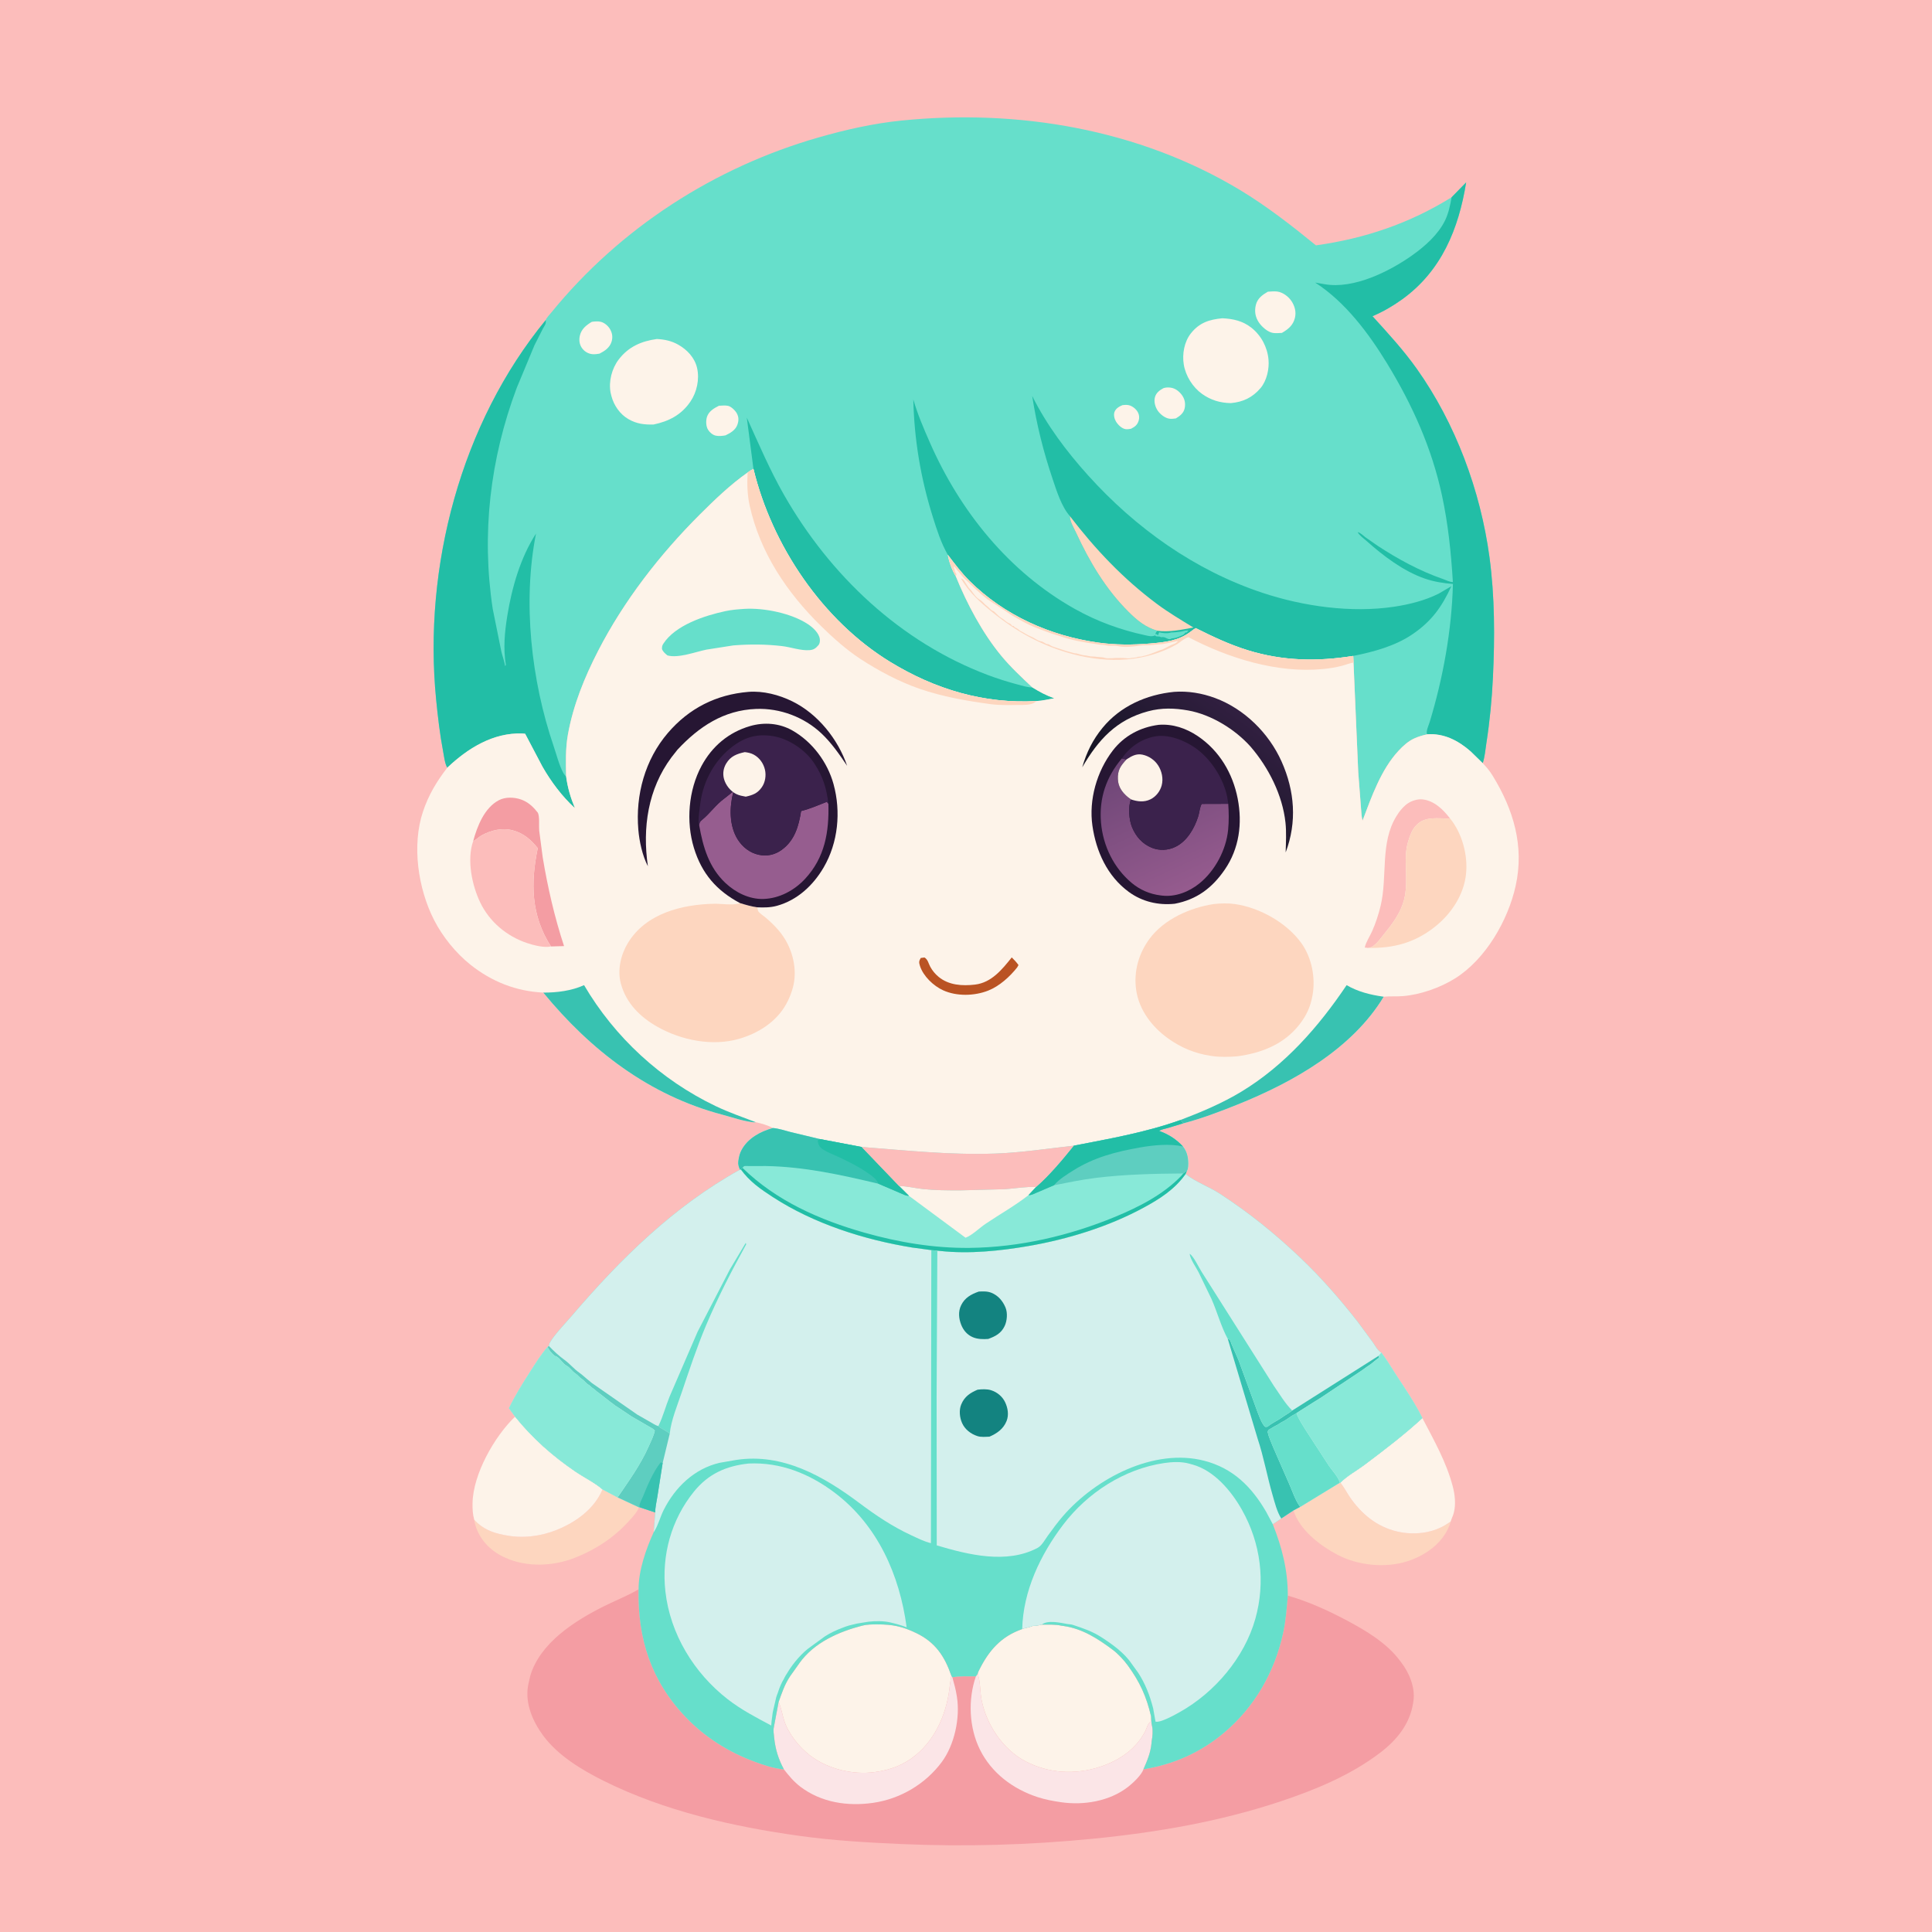
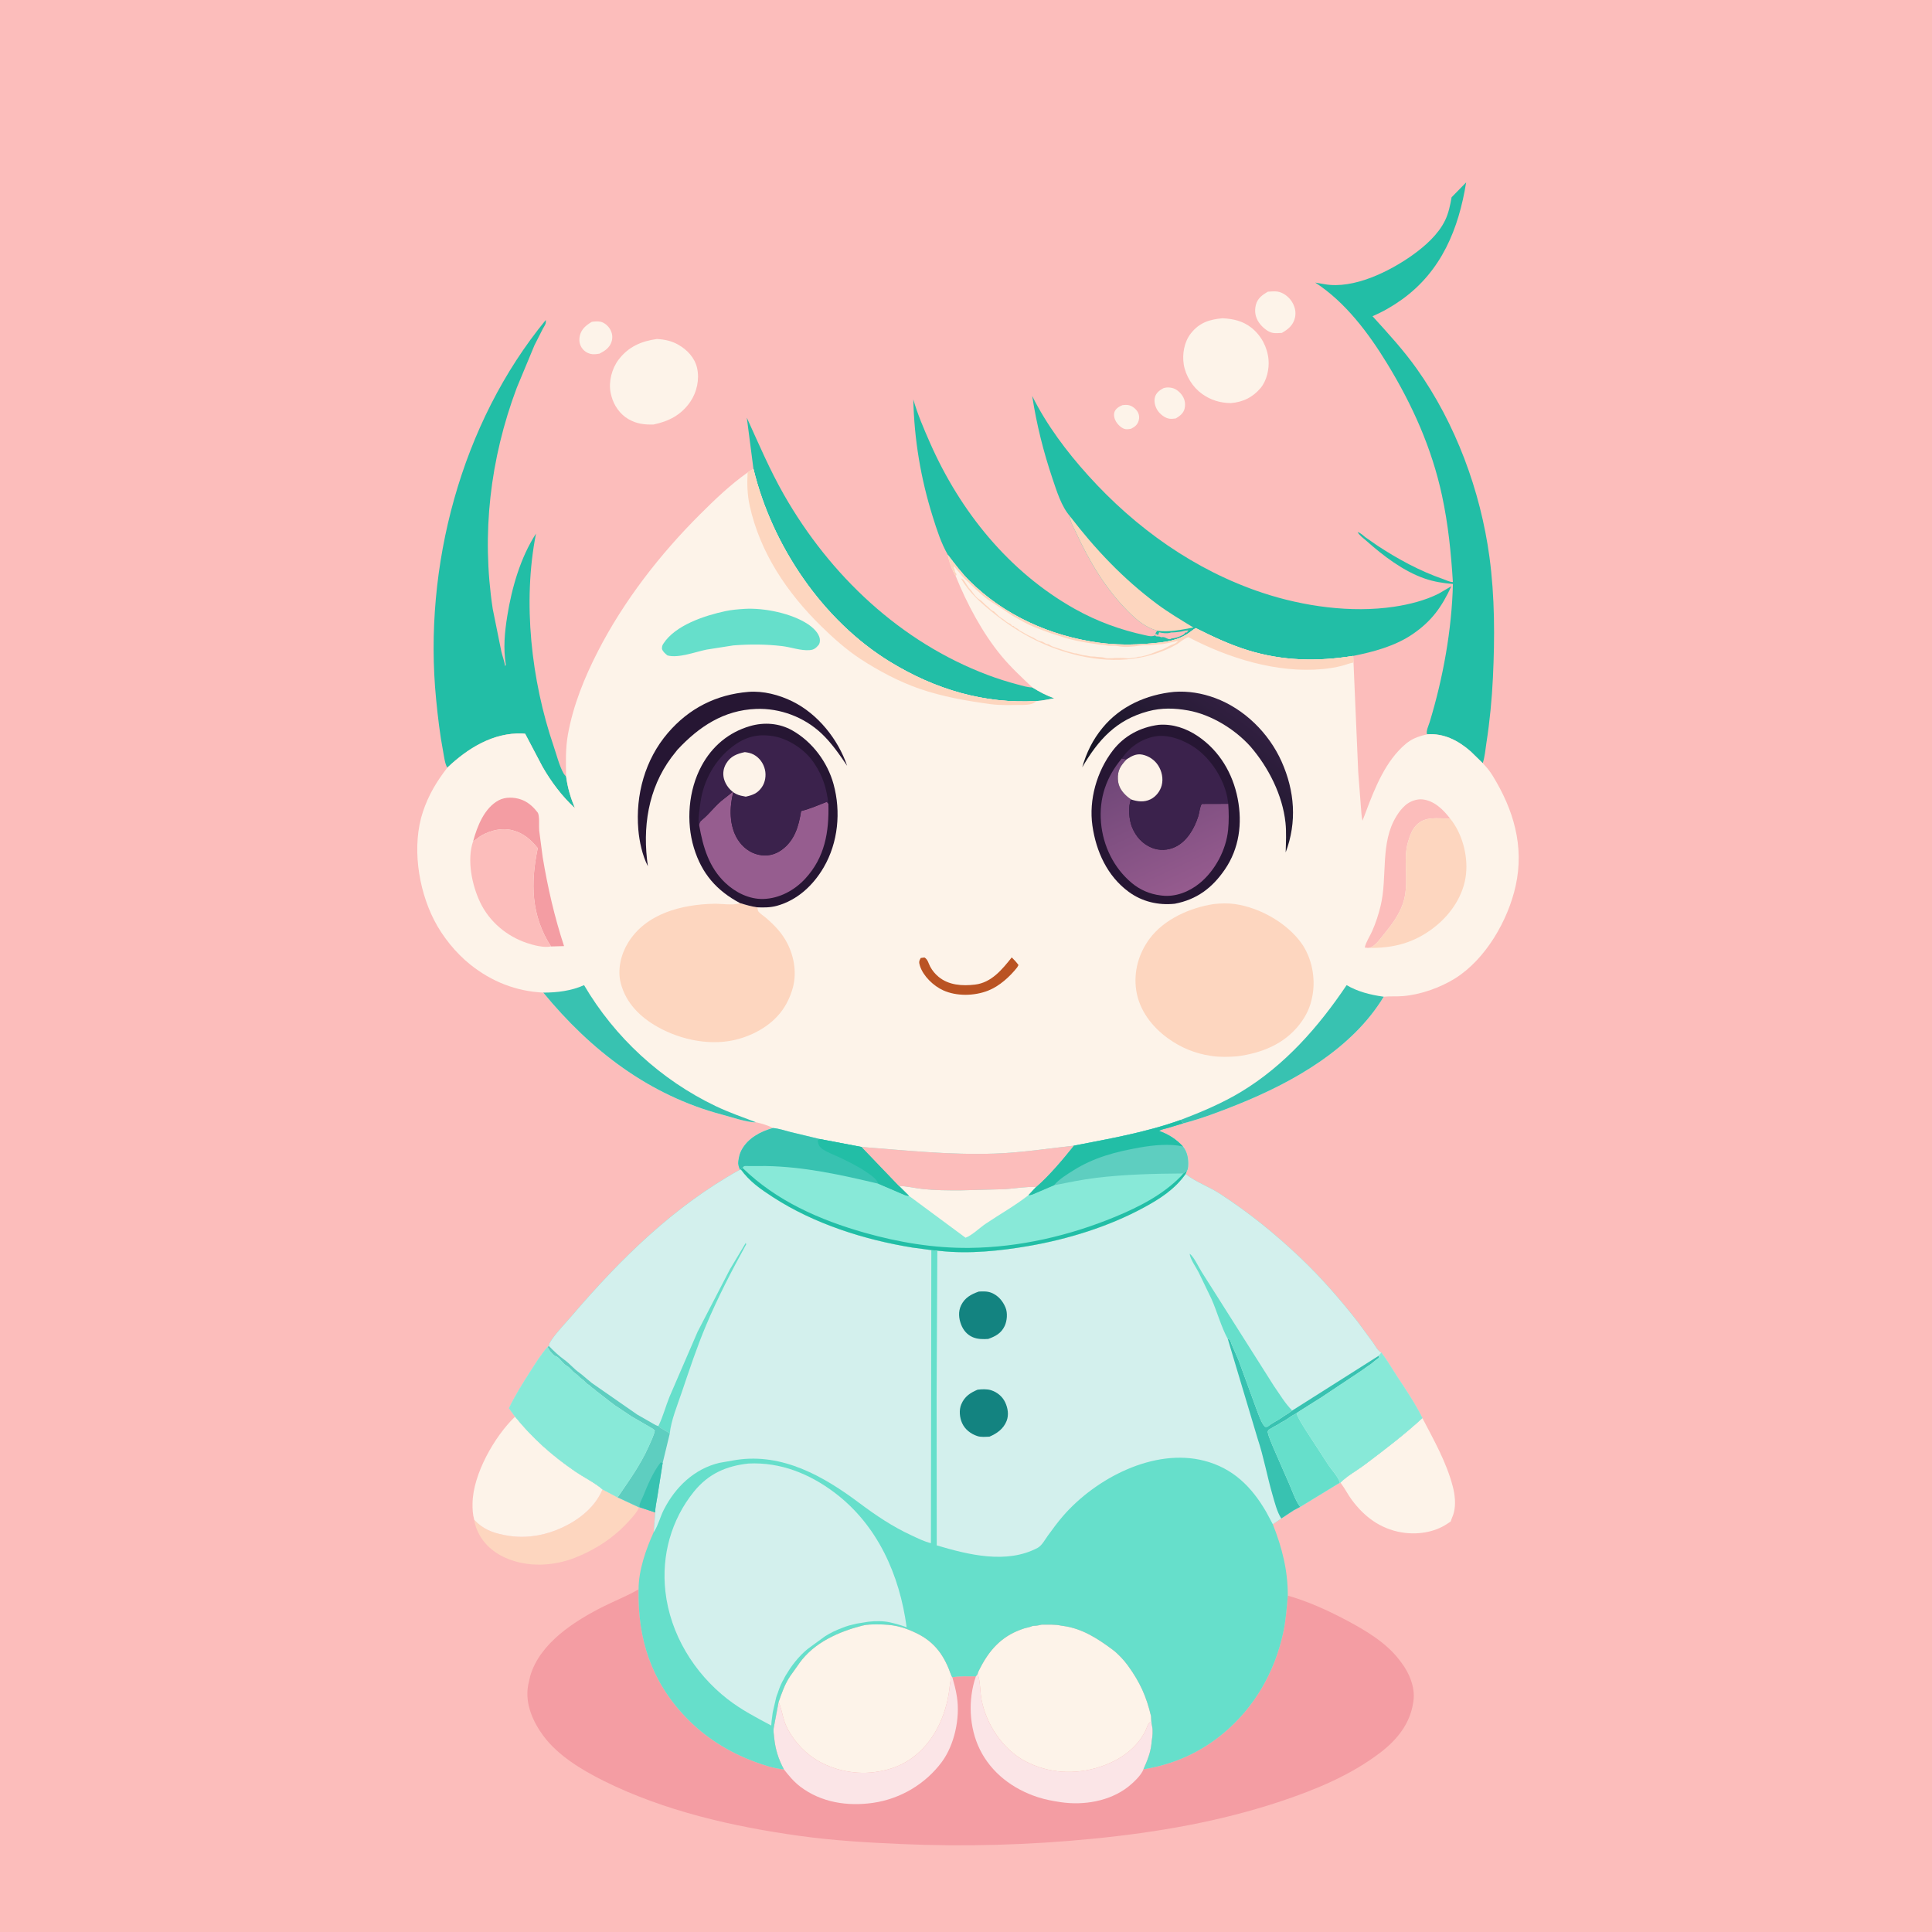
<svg xmlns="http://www.w3.org/2000/svg" version="1.1" style="display: block;" viewBox="0 0 2048 2048" width="1024" height="1024">
  <defs>
    <linearGradient id="Gradient1" gradientUnits="userSpaceOnUse" x1="1245.91" y1="859.46" x2="1320.64" y2="760.967">
      <stop class="stop0" offset="0" stop-opacity="1" stop-color="rgb(23,21,37)" />
      <stop class="stop1" offset="1" stop-opacity="1" stop-color="rgb(49,31,64)" />
    </linearGradient>
    <linearGradient id="Gradient2" gradientUnits="userSpaceOnUse" x1="1202.89" y1="802.669" x2="1266.08" y2="938.378">
      <stop class="stop0" offset="0" stop-opacity="1" stop-color="rgb(110,70,119)" />
      <stop class="stop1" offset="1" stop-opacity="1" stop-color="rgb(149,91,142)" />
    </linearGradient>
  </defs>
  <path transform="translate(0,0)" fill="rgb(252,189,187)" d="M -0 -0 L 2048 0 L 2048 2048 L -0 2048 L -0 -0 z" />
  <path transform="translate(0,0)" fill="rgb(253,214,191)" d="M 638.728 1578.8 L 654.715 1587.28 L 677.403 1597.88 C 675.031 1603.37 671.078 1607.47 667.15 1611.87 C 651.447 1629.45 631.836 1642.4 609.971 1651.1 C 586.832 1660.3 559.13 1661.65 536.05 1651.45 C 521.523 1645.03 510.046 1634.19 504.657 1619.11 C 503.741 1616.54 503.057 1613.82 502.731 1611.12 C 511.564 1620.47 521.091 1624.51 533.762 1627.02 L 535.767 1627.4 C 553.831 1630.97 572.868 1628.69 589.916 1621.86 C 610.51 1613.61 629.943 1599.62 638.728 1578.8 z" />
-   <path transform="translate(0,0)" fill="rgb(253,214,191)" d="M 1420.93 1571.64 L 1422.14 1573.28 C 1425.96 1578.52 1428.87 1584.34 1432.73 1589.6 C 1445.89 1607.56 1462.97 1620.44 1485.27 1624.31 C 1501.86 1627.19 1520.14 1624.65 1534.22 1615.23 L 1537.78 1612.88 C 1537.08 1615.82 1535.87 1618.73 1534.52 1621.43 C 1526.11 1638.23 1509.17 1649.48 1491.68 1655.06 C 1468.33 1662.5 1439.35 1659.49 1417.73 1648.08 C 1399.22 1638.31 1377.58 1621.8 1371.17 1601.13 L 1378.25 1597.36 L 1420.23 1571.71 L 1420.93 1571.64 z" />
  <path transform="translate(0,0)" fill="rgb(253,243,233)" d="M 1507.77 1503.2 C 1520.05 1526.74 1533.37 1550.09 1540.07 1576 C 1542.3 1584.6 1543.35 1594.59 1541.17 1603.32 C 1540.34 1606.63 1538.76 1609.63 1537.78 1612.88 L 1534.22 1615.23 C 1520.14 1624.65 1501.86 1627.19 1485.27 1624.31 C 1462.97 1620.44 1445.89 1607.56 1432.73 1589.6 C 1428.87 1584.34 1425.96 1578.52 1422.14 1573.28 L 1420.93 1571.64 C 1427.58 1564.68 1438.15 1558.98 1446 1553.09 C 1467.27 1537.12 1488.19 1521.22 1507.77 1503.2 z" />
  <path transform="translate(0,0)" fill="rgb(253,243,233)" d="M 546.008 1501.67 C 564.321 1524.47 585.836 1543.51 610 1559.94 C 619.106 1566.13 630.534 1571.7 638.728 1578.8 C 629.943 1599.62 610.51 1613.61 589.916 1621.86 C 572.868 1628.69 553.831 1630.97 535.767 1627.4 L 533.762 1627.02 C 521.091 1624.51 511.564 1620.47 502.731 1611.12 C 501.044 1605.21 500.825 1599.72 500.911 1593.59 C 501.348 1562.68 524.237 1522.58 546.008 1501.67 z" />
  <path transform="translate(0,0)" fill="rgb(244,157,163)" d="M 1365.12 1691.43 C 1386.78 1697.63 1407.55 1707.06 1427.42 1717.6 C 1447.48 1728.24 1469.31 1741.17 1483.28 1759.48 L 1484.25 1760.76 L 1485.31 1762.13 C 1493.96 1773.43 1500.38 1788.87 1498.28 1803.29 L 1498.01 1805 C 1494.6 1827.44 1480.81 1844.37 1463.17 1857.85 C 1432.11 1881.58 1394.99 1896.98 1358.18 1909.29 C 1293.28 1931 1226.19 1942.47 1158.21 1949.17 C 1090.59 1955.83 1023 1957.74 955.116 1954.75 C 919.412 1953.17 883.698 1951.1 848.277 1946.21 C 777.433 1936.41 704.256 1919.84 639.957 1887.79 C 616.795 1876.25 591.396 1860.99 575.798 1839.81 C 564.921 1825.04 556.578 1806.18 559.688 1787.46 L 559.947 1786 L 561.954 1776.97 C 572.125 1741.61 609.409 1718.02 640.609 1702.5 C 652.271 1696.7 664.768 1691.78 676.02 1685.29 L 676.93 1684.75 C 675.779 1737.13 690.28 1782.09 727.108 1820.48 C 747.462 1841.7 772.43 1857.37 799.943 1867.51 C 810.021 1871.23 820.263 1874.64 831.013 1875.66 C 825.06 1864.53 821.922 1854.47 820.617 1841.84 C 820.259 1838.37 819.563 1834.36 820.308 1830.93 L 825.345 1804.2 C 828.815 1794.42 831.82 1785.38 837.688 1776.64 L 846.342 1764.5 L 847.382 1762.97 C 863.044 1741.09 888.99 1729.72 914 1723.23 C 919.18 1721.89 924.586 1721.94 929.943 1721.92 C 946.184 1721.85 956.756 1724.09 971.333 1731.15 C 991.455 1740.89 1001.27 1755.51 1008.43 1776.16 L 1009.54 1777.98 C 1017.63 1776.56 1026.29 1777.06 1034.49 1777 L 1036.38 1774.28 C 1036.59 1772.98 1037.08 1772.05 1037.65 1770.88 C 1047.92 1749.94 1061.05 1734.68 1083.58 1726.91 C 1086.49 1725.69 1089.59 1725.39 1092.5 1724.39 C 1094.18 1723.82 1094.19 1723.48 1096.18 1723.43 C 1099.09 1723.37 1101.56 1722.83 1104.38 1722.15 C 1111.18 1722.23 1118.41 1721.78 1125 1723.26 L 1127.95 1723.68 C 1147.66 1726.58 1163.94 1737.17 1179.52 1748.81 C 1185.19 1753.05 1191.46 1759.79 1195.59 1765.5 C 1208.42 1783.24 1215.21 1798.14 1220.19 1819.36 C 1220.43 1822.76 1220.41 1826.44 1221.23 1829.75 C 1222.36 1834.35 1221.71 1840.87 1220.87 1845.5 L 1220.65 1847.91 C 1219.68 1857.99 1216.15 1866.41 1212.07 1875.55 C 1244.06 1870.44 1272.64 1857.75 1297.55 1836.78 C 1330.13 1809.35 1351.22 1772.33 1360.24 1730.8 C 1363.06 1717.84 1364.01 1704.61 1365.12 1691.43 z" />
  <path transform="translate(0,0)" fill="rgb(251,229,231)" d="M 1036.38 1774.28 L 1036.7 1775.22 C 1039.31 1783.33 1038.81 1793.01 1040.43 1801.53 C 1045.41 1827.81 1063 1854.51 1087.06 1867.07 C 1111.69 1879.93 1139.61 1881.53 1165.96 1872.94 C 1186.14 1866.37 1204.38 1854.25 1214.15 1834.83 C 1215.89 1831.37 1216.46 1827.22 1219.82 1825 L 1220.19 1819.36 C 1220.43 1822.76 1220.41 1826.44 1221.23 1829.75 C 1222.36 1834.35 1221.71 1840.87 1220.87 1845.5 L 1220.65 1847.91 C 1219.68 1857.99 1216.15 1866.41 1212.07 1875.55 C 1210.03 1881.73 1200.74 1890.34 1195.66 1894.28 C 1176.07 1909.44 1148.8 1913.94 1124.66 1910.41 C 1116.1 1909.15 1108.27 1907.72 1100 1905.04 C 1073.89 1896.55 1051.03 1879.5 1038.71 1854.53 C 1027.14 1831.07 1026.01 1801.48 1034.49 1777 L 1036.38 1774.28 z" />
  <path transform="translate(0,0)" fill="rgb(251,229,231)" d="M 1008.43 1776.16 L 1009.54 1777.98 C 1011.32 1784.47 1013.16 1790.84 1014.17 1797.5 L 1014.41 1798.95 C 1017.87 1821.12 1011.79 1849.66 998.321 1867.81 C 980.923 1891.26 954.221 1907 925.312 1911.12 C 898.42 1914.96 870.528 1910.74 848.5 1894.04 C 841.565 1888.78 836.335 1882.46 831.013 1875.66 C 825.06 1864.53 821.922 1854.47 820.617 1841.84 C 820.259 1838.37 819.563 1834.36 820.308 1830.93 L 825.345 1804.2 C 828.195 1810.28 829.133 1817.13 831.136 1823.5 C 835.586 1837.66 847.144 1852.1 858.929 1861.05 C 877.759 1875.35 903.911 1881.6 927.236 1878.49 C 943.621 1876.31 957.732 1871.12 970.619 1860.57 C 992.717 1842.47 1004.16 1814.37 1006.87 1786.35 L 1008.43 1776.16 z" />
  <path transform="translate(0,0)" fill="rgb(253,243,233)" d="M 1104.38 1722.15 C 1111.18 1722.23 1118.41 1721.78 1125 1723.26 L 1127.95 1723.68 C 1147.66 1726.58 1163.94 1737.17 1179.52 1748.81 C 1185.19 1753.05 1191.46 1759.79 1195.59 1765.5 C 1208.42 1783.24 1215.21 1798.14 1220.19 1819.36 L 1219.82 1825 C 1216.46 1827.22 1215.89 1831.37 1214.15 1834.83 C 1204.38 1854.25 1186.14 1866.37 1165.96 1872.94 C 1139.61 1881.53 1111.69 1879.93 1087.06 1867.07 C 1063 1854.51 1045.41 1827.81 1040.43 1801.53 C 1038.81 1793.01 1039.31 1783.33 1036.7 1775.22 L 1036.38 1774.28 C 1036.59 1772.98 1037.08 1772.05 1037.65 1770.88 C 1047.92 1749.94 1061.05 1734.68 1083.58 1726.91 C 1086.49 1725.69 1089.59 1725.39 1092.5 1724.39 C 1094.18 1723.82 1094.19 1723.48 1096.18 1723.43 C 1099.09 1723.37 1101.56 1722.83 1104.38 1722.15 z" />
  <path transform="translate(0,0)" fill="rgb(253,243,233)" d="M 825.345 1804.2 C 828.815 1794.42 831.82 1785.38 837.688 1776.64 L 846.342 1764.5 L 847.382 1762.97 C 863.044 1741.09 888.99 1729.72 914 1723.23 C 919.18 1721.89 924.586 1721.94 929.943 1721.92 C 946.184 1721.85 956.756 1724.09 971.333 1731.15 C 991.455 1740.89 1001.27 1755.51 1008.43 1776.16 L 1006.87 1786.35 C 1004.16 1814.37 992.717 1842.47 970.619 1860.57 C 957.732 1871.12 943.621 1876.31 927.236 1878.49 C 903.911 1881.6 877.759 1875.35 858.929 1861.05 C 847.144 1852.1 835.586 1837.66 831.136 1823.5 C 829.133 1817.13 828.195 1810.28 825.345 1804.2 z" />
  <path transform="translate(0,0)" fill="rgb(102,223,203)" d="M 784.34 1239.93 L 785.365 1239.66 C 794.595 1252.42 805.999 1260.32 819.016 1268.79 C 862.749 1297.23 916.214 1314.25 967.489 1322.51 L 987.238 1325.15 L 993.629 1325.75 L 996.977 1326.09 C 1027.58 1329.4 1060.27 1326 1090.48 1320.78 C 1132.01 1313.6 1174.97 1300.35 1212.09 1280.26 C 1229.45 1270.86 1245.26 1260.81 1256.81 1244.43 L 1257.62 1245.1 C 1267.69 1253.1 1281.57 1257.93 1292.6 1265.08 C 1323.56 1285.14 1351.55 1307.74 1378.28 1333.15 C 1400.38 1354.15 1420.68 1377.41 1439.42 1401.43 L 1455.15 1422.8 C 1457.8 1426.53 1460.18 1431.49 1464.18 1433.83 C 1470.13 1441.39 1474.97 1449.96 1480.25 1458 C 1489.78 1472.5 1500.09 1487.65 1507.77 1503.2 C 1488.19 1521.22 1467.27 1537.12 1446 1553.09 C 1438.15 1558.98 1427.58 1564.68 1420.93 1571.64 L 1420.23 1571.71 L 1378.25 1597.36 L 1371.17 1601.13 L 1358.19 1609.69 L 1349.21 1615.74 C 1359 1640.31 1365.22 1664.81 1365.12 1691.43 C 1364.01 1704.61 1363.06 1717.84 1360.24 1730.8 C 1351.22 1772.33 1330.13 1809.35 1297.55 1836.78 C 1272.64 1857.75 1244.06 1870.44 1212.07 1875.55 C 1216.15 1866.41 1219.68 1857.99 1220.65 1847.91 L 1220.87 1845.5 C 1221.71 1840.87 1222.36 1834.35 1221.23 1829.75 C 1220.41 1826.44 1220.43 1822.76 1220.19 1819.36 C 1215.21 1798.14 1208.42 1783.24 1195.59 1765.5 C 1191.46 1759.79 1185.19 1753.05 1179.52 1748.81 C 1163.94 1737.17 1147.66 1726.58 1127.95 1723.68 L 1125 1723.26 C 1118.41 1721.78 1111.18 1722.23 1104.38 1722.15 C 1101.56 1722.83 1099.09 1723.37 1096.18 1723.43 C 1094.19 1723.48 1094.18 1723.82 1092.5 1724.39 C 1089.59 1725.39 1086.49 1725.69 1083.58 1726.91 C 1061.05 1734.68 1047.92 1749.94 1037.65 1770.88 C 1037.08 1772.05 1036.59 1772.98 1036.38 1774.28 L 1034.49 1777 C 1026.29 1777.06 1017.63 1776.56 1009.54 1777.98 L 1008.43 1776.16 C 1001.27 1755.51 991.455 1740.89 971.333 1731.15 C 956.756 1724.09 946.184 1721.85 929.943 1721.92 C 924.586 1721.94 919.18 1721.89 914 1723.23 C 888.99 1729.72 863.044 1741.09 847.382 1762.97 L 846.342 1764.5 L 837.688 1776.64 C 831.82 1785.38 828.815 1794.42 825.345 1804.2 L 820.308 1830.93 C 819.563 1834.36 820.259 1838.37 820.617 1841.84 C 821.922 1854.47 825.06 1864.53 831.013 1875.66 C 820.263 1874.64 810.021 1871.23 799.943 1867.51 C 772.43 1857.37 747.462 1841.7 727.108 1820.48 C 690.28 1782.09 675.779 1737.13 676.93 1684.75 C 676.836 1664.9 684.749 1642.14 692.899 1624.29 L 694.599 1603.28 L 678.096 1597.78 L 677.403 1597.88 L 654.715 1587.28 L 638.728 1578.8 C 630.534 1571.7 619.106 1566.13 610 1559.94 C 585.836 1543.51 564.321 1524.47 546.008 1501.67 L 539.519 1492.78 C 545.892 1479.57 553.945 1466.66 561.846 1454.33 C 567.577 1445.39 573.498 1435.81 580.507 1427.84 L 581.893 1426.86 L 581.968 1425.61 C 583.11 1419.71 600.494 1401.42 605.238 1395.87 C 657.204 1335.05 713.842 1279.01 784.34 1239.93 z" />
-   <path transform="translate(0,0)" fill="rgb(211,240,237)" d="M 1083.58 1726.91 C 1084.53 1686.46 1102.89 1648.04 1126.99 1616.26 C 1152.68 1582.39 1191.7 1557.13 1234 1550.9 C 1242.68 1549.63 1252.11 1549.17 1260.65 1551.52 L 1262.5 1552.05 L 1264.16 1552.49 C 1287.14 1558.86 1305.14 1580.38 1316.44 1600.37 C 1336.48 1635.81 1341.74 1676.91 1330.67 1716.16 C 1319.1 1757.19 1287.58 1794.15 1250.73 1814.79 C 1245.78 1817.57 1230.06 1826.45 1224.9 1825 L 1222.4 1810.97 C 1218.93 1797.43 1214.08 1784.72 1206.38 1773 L 1199.5 1763.51 C 1191.9 1752.11 1178.87 1742.84 1167.5 1735.51 C 1157.82 1729.27 1148.34 1726.09 1137.5 1722.51 C 1135.3 1721.78 1133.74 1721.9 1131.5 1721.51 C 1124.15 1720.22 1110.39 1717.01 1104.38 1722.15 C 1101.56 1722.83 1099.09 1723.37 1096.18 1723.43 C 1094.19 1723.48 1094.18 1723.82 1092.5 1724.39 C 1089.59 1725.39 1086.49 1725.69 1083.58 1726.91 z" />
  <path transform="translate(0,0)" fill="rgb(211,240,237)" d="M 793.508 1551.4 C 827.257 1549.79 858.114 1562.18 884.819 1582.36 C 930.403 1616.79 953.671 1669.67 961.071 1724.94 C 955.138 1722.8 949.639 1721.19 943.5 1719.79 C 936.646 1718.22 927.93 1718.22 920.945 1719.06 L 920.005 1719.18 L 908.005 1721.12 L 900.005 1723.11 C 897.48 1723.75 895.425 1724.66 893 1725.55 C 886.912 1727.77 879.903 1731.03 874.438 1734.61 L 859.51 1745.5 C 850.56 1751.55 840.9 1762.92 835.235 1772.28 L 834.51 1773.5 C 833.478 1775.1 832.489 1776.47 831.656 1778.2 L 831.052 1779.53 C 828.503 1783.63 826.526 1788.43 824.996 1793 L 824.505 1794.51 C 823.909 1796.14 823.214 1797.62 822.79 1799.32 L 819.51 1813.5 C 818.857 1815.88 818.905 1817.63 818.51 1820 C 817.987 1823.15 817.688 1825.92 817.574 1829.14 C 801.524 1820.61 785.653 1812.36 771.252 1801.15 C 735.693 1773.48 710.391 1732.13 705.347 1687 C 701.088 1648.9 711.44 1611.07 735.634 1581.14 C 750.833 1562.34 769.809 1553.92 793.508 1551.4 z" />
  <path transform="translate(0,0)" fill="rgb(211,240,237)" d="M 784.34 1239.93 L 785.365 1239.66 C 794.595 1252.42 805.999 1260.32 819.016 1268.79 C 862.749 1297.23 916.214 1314.25 967.489 1322.51 L 987.238 1325.15 L 986.807 1635.83 C 979.765 1634.15 972.55 1630.49 965.985 1627.45 C 945.908 1618.14 928.546 1606.45 910.877 1593.21 C 873.148 1564.93 829.703 1540.17 780.654 1547.54 L 762.806 1550.64 C 736.084 1556.85 715.743 1576.44 703.591 1600.56 C 699.835 1608.02 697.923 1616.33 693.465 1623.41 L 692.899 1624.29 L 694.599 1603.28 L 678.096 1597.78 L 677.403 1597.88 L 654.715 1587.28 L 638.728 1578.8 C 630.534 1571.7 619.106 1566.13 610 1559.94 C 585.836 1543.51 564.321 1524.47 546.008 1501.67 L 539.519 1492.78 C 545.892 1479.57 553.945 1466.66 561.846 1454.33 C 567.577 1445.39 573.498 1435.81 580.507 1427.84 L 581.893 1426.86 L 581.968 1425.61 C 583.11 1419.71 600.494 1401.42 605.238 1395.87 C 657.204 1335.05 713.842 1279.01 784.34 1239.93 z" />
  <path transform="translate(0,0)" fill="rgb(102,223,203)" d="M 697.837 1511.76 L 698.363 1510.7 C 702.993 1501.15 705.704 1490.51 709.709 1480.64 L 739.482 1411.73 L 773.661 1345.71 L 790.5 1317.52 L 791.028 1319 C 775.505 1347.2 760.831 1375.53 748.322 1405.24 C 738.603 1428.32 730.747 1452.13 722.717 1475.84 C 718.172 1489.26 711.329 1505.74 709.938 1519.81 C 706.093 1516.37 701.569 1515.02 697.837 1511.76 z" />
  <path transform="translate(0,0)" fill="rgb(94,206,192)" d="M 580.507 1427.84 L 581.893 1426.86 C 586.722 1431.9 592.857 1437.59 598.5 1441.63 C 603.942 1445.53 608.35 1451.1 613.995 1455.04 C 617.744 1457.65 621.27 1461.22 624.995 1464.03 L 627.186 1465.9 L 675.5 1499.51 L 693.164 1509.63 C 694.712 1510.65 696.092 1511.17 697.837 1511.76 C 701.569 1515.02 706.093 1516.37 709.938 1519.81 L 702.477 1550.71 L 696.814 1586.61 C 696.039 1591.83 694.443 1598.05 694.599 1603.28 L 678.096 1597.78 L 677.403 1597.88 L 654.715 1587.28 C 666.628 1569.69 678.87 1552.98 687.531 1533.44 C 689.935 1528.01 692.882 1522.3 694.144 1516.5 C 692.968 1515.29 692.092 1514.48 690.556 1513.71 L 669.5 1501.52 L 654.51 1491.5 C 653.031 1490.57 651.808 1489.82 650.439 1488.69 L 649 1487.49 L 647.51 1486.5 L 634.005 1475.99 C 631.956 1474.84 630.807 1473 629.005 1471.99 C 626.958 1470.85 625.799 1468.98 624.005 1467.99 C 620.981 1466.34 619.705 1463.67 617.005 1461.99 C 614.264 1460.29 612.556 1457.58 610.005 1455.99 C 606.669 1453.92 604.12 1449.65 601.005 1447.99 C 596.493 1445.6 594.14 1440.33 590.005 1437.99 L 588.5 1437.49 C 585.568 1435.68 581.631 1431.08 580.507 1427.84 z" />
  <path transform="translate(0,0)" fill="rgb(56,194,177)" d="M 678.096 1597.78 L 677.899 1596.7 C 677.76 1593.49 680.179 1589.85 681.393 1586.86 C 686.375 1574.59 692.09 1560.68 700.294 1550.25 L 702.477 1550.71 L 696.814 1586.61 C 696.039 1591.83 694.443 1598.05 694.599 1603.28 L 678.096 1597.78 z" />
  <path transform="translate(0,0)" fill="rgb(136,233,216)" d="M 546.008 1501.67 L 539.519 1492.78 C 545.892 1479.57 553.945 1466.66 561.846 1454.33 C 567.577 1445.39 573.498 1435.81 580.507 1427.84 C 581.631 1431.08 585.568 1435.68 588.5 1437.49 L 590.005 1437.99 C 594.14 1440.33 596.493 1445.6 601.005 1447.99 C 604.12 1449.65 606.669 1453.92 610.005 1455.99 C 612.556 1457.58 614.264 1460.29 617.005 1461.99 C 619.705 1463.67 620.981 1466.34 624.005 1467.99 C 625.799 1468.98 626.958 1470.85 629.005 1471.99 C 630.807 1473 631.956 1474.84 634.005 1475.99 L 647.51 1486.5 L 649 1487.49 L 650.439 1488.69 C 651.808 1489.82 653.031 1490.57 654.51 1491.5 L 669.5 1501.52 L 690.556 1513.71 C 692.092 1514.48 692.968 1515.29 694.144 1516.5 C 692.882 1522.3 689.935 1528.01 687.531 1533.44 C 678.87 1552.98 666.628 1569.69 654.715 1587.28 L 638.728 1578.8 C 630.534 1571.7 619.106 1566.13 610 1559.94 C 585.836 1543.51 564.321 1524.47 546.008 1501.67 z" />
  <path transform="translate(0,0)" fill="rgb(211,240,237)" d="M 1256.81 1244.43 L 1257.62 1245.1 C 1267.69 1253.1 1281.57 1257.93 1292.6 1265.08 C 1323.56 1285.14 1351.55 1307.74 1378.28 1333.15 C 1400.38 1354.15 1420.68 1377.41 1439.42 1401.43 L 1455.15 1422.8 C 1457.8 1426.53 1460.18 1431.49 1464.18 1433.83 C 1470.13 1441.39 1474.97 1449.96 1480.25 1458 C 1489.78 1472.5 1500.09 1487.65 1507.77 1503.2 C 1488.19 1521.22 1467.27 1537.12 1446 1553.09 C 1438.15 1558.98 1427.58 1564.68 1420.93 1571.64 L 1420.23 1571.71 L 1378.25 1597.36 L 1371.17 1601.13 L 1358.19 1609.69 L 1349.21 1615.74 L 1342.19 1602.61 C 1326.78 1576.08 1307.14 1556.43 1276.68 1548.5 C 1223.24 1534.59 1161.34 1567.2 1126.81 1607.09 C 1121.08 1613.71 1115.88 1620.81 1110.75 1627.89 C 1107.91 1631.82 1104.35 1638.44 1100 1640.76 C 1067.03 1658.31 1026.4 1648.07 992.995 1638.17 L 992.853 1479.98 L 993.629 1325.75 L 996.977 1326.09 C 1027.58 1329.4 1060.27 1326 1090.48 1320.78 C 1132.01 1313.6 1174.97 1300.35 1212.09 1280.26 C 1229.45 1270.86 1245.26 1260.81 1256.81 1244.43 z" />
  <path transform="translate(0,0)" fill="rgb(19,131,128)" d="M 1036.22 1473.15 C 1040.63 1472.57 1046.26 1472.33 1050.52 1473.67 C 1057 1475.71 1062.58 1480.29 1065.5 1486.47 C 1068.37 1492.54 1069.58 1499.87 1067.05 1506.26 C 1063.69 1514.71 1056.9 1519.48 1048.89 1522.92 C 1044.84 1523.07 1040.07 1523.6 1036.18 1522.35 C 1029.2 1520.1 1022.95 1515.38 1019.89 1508.59 C 1017.23 1502.69 1016.43 1494.77 1018.96 1488.72 C 1022.43 1480.42 1028.34 1476.52 1036.22 1473.15 z" />
  <path transform="translate(0,0)" fill="rgb(19,131,128)" d="M 1037.58 1369.1 C 1042.17 1368.91 1046.6 1368.66 1050.97 1370.42 C 1058.1 1373.3 1062.93 1379.03 1065.86 1386 C 1068.27 1391.73 1067.59 1400.13 1064.96 1405.67 C 1061.27 1413.43 1055.17 1416.58 1047.52 1419.34 C 1042.08 1419.69 1036.41 1419.68 1031.31 1417.54 C 1025.36 1415.05 1021.2 1410.19 1018.89 1404.25 C 1016.3 1397.6 1015.6 1390.34 1018.78 1383.73 C 1022.66 1375.66 1029.46 1371.93 1037.58 1369.1 z" />
  <path transform="translate(0,0)" fill="rgb(56,194,177)" d="M 1301.5 1419.32 C 1302.22 1419.64 1303.08 1419.75 1303.66 1420.28 C 1304.23 1420.81 1305.34 1424.45 1305.69 1425.26 L 1312.99 1442 L 1332.38 1495.02 C 1334.43 1500.16 1337.09 1508.74 1341.09 1512.54 C 1342.92 1512.51 1343.08 1512.82 1344.57 1511.63 C 1349.05 1508.05 1354.39 1505.87 1359 1502.51 C 1362.63 1499.87 1366.28 1498.12 1369.82 1495.22 L 1461.75 1437 L 1461.44 1439.52 L 1460 1440.49 L 1453.5 1445.76 C 1452.16 1446.86 1450.89 1447.54 1449.49 1448.5 L 1444 1452.45 L 1400.44 1481.48 L 1394 1485.49 L 1379.04 1494.92 L 1374.33 1497.99 L 1373.35 1498.64 L 1370.48 1500.23 C 1369.09 1500.94 1368.24 1501.6 1367 1502.49 L 1364 1504.49 L 1362.5 1505.5 L 1357.99 1507.99 L 1354 1510.49 L 1352.53 1511.21 C 1350.33 1512.31 1348.16 1513.77 1345.99 1514.99 C 1344 1516.13 1344.39 1516.09 1343.78 1518 C 1345.01 1523.68 1347.43 1528.56 1349.53 1533.94 L 1366.68 1573.22 C 1370.2 1581.09 1373.08 1590.51 1378.25 1597.36 L 1371.17 1601.13 L 1358.19 1609.69 C 1353.6 1602.33 1351.39 1593.12 1348.98 1584.83 C 1343.26 1565.17 1339.59 1544.33 1333.13 1525 L 1301.5 1419.32 z" />
  <path transform="translate(0,0)" fill="rgb(102,223,203)" d="M 1301.5 1419.32 C 1294.44 1406.39 1290.22 1390.42 1284.15 1376.79 L 1270.54 1348.59 C 1267.67 1343.13 1261.79 1334.92 1261.07 1329.03 C 1265.24 1331.62 1270.75 1343.43 1273.72 1348.12 L 1350.31 1469.05 C 1356.31 1477.56 1362.35 1488 1369.82 1495.22 C 1366.28 1498.12 1362.63 1499.87 1359 1502.51 C 1354.39 1505.87 1349.05 1508.05 1344.57 1511.63 C 1343.08 1512.82 1342.92 1512.51 1341.09 1512.54 C 1337.09 1508.74 1334.43 1500.16 1332.38 1495.02 L 1312.99 1442 L 1305.69 1425.26 C 1305.34 1424.45 1304.23 1420.81 1303.66 1420.28 C 1303.08 1419.75 1302.22 1419.64 1301.5 1419.32 z" />
  <path transform="translate(0,0)" fill="rgb(102,223,203)" d="M 1374.33 1497.99 C 1376.5 1504.39 1380.63 1510.15 1384.09 1515.94 L 1408.72 1553.81 C 1411.69 1558.16 1419.52 1566.78 1420.23 1571.71 L 1378.25 1597.36 C 1373.08 1590.51 1370.2 1581.09 1366.68 1573.22 L 1349.53 1533.94 C 1347.43 1528.56 1345.01 1523.68 1343.78 1518 C 1344.39 1516.09 1344 1516.13 1345.99 1514.99 C 1348.16 1513.77 1350.33 1512.31 1352.53 1511.21 L 1354 1510.49 L 1357.99 1507.99 L 1362.5 1505.5 L 1364 1504.49 L 1367 1502.49 C 1368.24 1501.6 1369.09 1500.94 1370.48 1500.23 L 1373.35 1498.64 L 1374.33 1497.99 z" />
  <path transform="translate(0,0)" fill="rgb(136,233,216)" d="M 1464.18 1433.83 C 1470.13 1441.39 1474.97 1449.96 1480.25 1458 C 1489.78 1472.5 1500.09 1487.65 1507.77 1503.2 C 1488.19 1521.22 1467.27 1537.12 1446 1553.09 C 1438.15 1558.98 1427.58 1564.68 1420.93 1571.64 L 1420.23 1571.71 C 1419.52 1566.78 1411.69 1558.16 1408.72 1553.81 L 1384.09 1515.94 C 1380.63 1510.15 1376.5 1504.39 1374.33 1497.99 L 1379.04 1494.92 L 1394 1485.49 L 1400.44 1481.48 L 1444 1452.45 L 1449.49 1448.5 C 1450.89 1447.54 1452.16 1446.86 1453.5 1445.76 L 1460 1440.49 L 1461.44 1439.52 L 1461.75 1437 L 1461.7 1436.88 L 1464.18 1433.83 z" />
-   <path transform="translate(0,0)" fill="rgb(102,223,203)" d="M 578.547 339.212 C 578.808 337.489 583.309 332.64 584.489 331.192 C 657.465 241.67 757.202 177.305 867.956 145.62 C 896.752 137.383 925.742 130.837 955.59 127.807 C 1079.1 115.27 1207.24 136.838 1314.48 201.433 C 1342.63 218.39 1369.49 239.308 1394.96 260.092 C 1446.92 252.836 1494.14 236.818 1538.75 209.128 L 1554.18 193.341 C 1546.28 242.484 1528.09 287.225 1486.34 317.309 C 1476.44 324.442 1466.12 330.385 1454.92 335.203 C 1471.33 353.233 1487.67 370.994 1501.83 390.928 C 1542.96 448.826 1569.4 520.178 1578.89 590.5 C 1584.57 632.629 1584.58 675.749 1582.57 718.149 C 1581.47 741.262 1579.2 764.741 1575.64 787.608 C 1574.56 794.57 1574 802.332 1571.75 808.997 L 1559.05 796.578 C 1545.86 784.995 1530.65 777.116 1512.74 778.386 L 1512.73 778.469 C 1508.17 779.457 1503.73 780.745 1499.47 782.648 C 1492.92 785.57 1487.45 790.548 1482.62 795.731 C 1463.93 815.773 1453.92 844.665 1444.32 869.951 C 1443.1 865.157 1443.07 859.917 1442.59 855 L 1439.78 818.5 L 1434.77 702.323 L 1434.47 695.307 C 1396.32 701.378 1359.91 700.777 1322.71 689.276 C 1303.45 683.323 1285.48 674.828 1267.5 665.821 C 1265.69 666.848 1264.14 668.078 1262.49 669.333 C 1249.35 679.321 1235.53 680.724 1219.53 682.12 C 1201.24 683.716 1182.36 683.748 1164.15 681.193 C 1113.29 674.057 1064.74 652.41 1028 616.052 C 1019.36 607.5 1012.09 597.807 1004.75 588.157 C 1005.86 595.21 1009.41 604.761 1013.17 610.845 C 1025.04 640.111 1041.34 670.857 1061.46 695.211 C 1071.51 707.382 1082.93 717.911 1094.36 728.72 C 1102.07 733.456 1108.98 737.235 1117.57 740.199 C 1111.48 741.231 1104.98 742.846 1098.83 743.132 C 1043.02 746.303 991.171 730.669 943.761 701.727 C 871.887 657.85 818.307 578.152 798.689 497.033 C 796.411 498.155 794.544 499.406 792.499 500.888 C 774.191 513.755 757.5 529.809 741.685 545.597 C 699.434 587.775 661.326 636.882 634.017 690 C 619.593 718.057 607.568 747.568 602.001 778.75 C 599.374 793.462 599.815 808.31 600.117 823.187 C 601.69 835.053 604.862 845.59 609.394 856.645 C 595.87 844.263 584.131 828.582 575.051 812.674 L 556.682 777.792 L 553.704 777.554 C 522.76 776.357 495.636 793.347 474.136 813.785 C 471.536 809.417 470.743 801.897 469.784 796.849 C 466.287 778.443 464.123 759.854 462.297 741.22 C 448.563 601.054 488.534 448.772 578.547 339.212 z" />
  <path transform="translate(0,0)" fill="rgb(253,243,233)" d="M 1189.77 429.5 C 1192.04 429.196 1194.57 428.984 1196.81 429.567 C 1200.61 430.556 1204.28 433.558 1206.17 436.981 C 1207.67 439.677 1207.96 442.854 1207.07 445.793 C 1205.67 450.433 1203.12 452.391 1198.93 454.5 C 1197.18 454.803 1195.28 455.146 1193.5 454.959 C 1189.26 454.513 1185.12 450.311 1183.01 446.876 C 1181.33 444.149 1180.26 439.837 1181.4 436.725 C 1182.76 433.007 1186.33 430.914 1189.77 429.5 z" />
  <path transform="translate(0,0)" fill="rgb(253,243,233)" d="M 1233.23 411.5 C 1235.84 410.609 1238.28 410.579 1241 410.934 C 1245.68 411.545 1249.77 414.697 1252.57 418.356 C 1255.83 422.63 1256.93 427.5 1255.79 432.83 C 1254.68 438.004 1250.7 440.988 1246.43 443.549 C 1244.35 443.801 1242.1 444.114 1240 443.898 C 1235.14 443.4 1229.84 439.185 1227.19 435.24 C 1224.5 431.228 1222.98 425.687 1224.33 420.909 C 1225.62 416.337 1229.27 413.635 1233.23 411.5 z" />
-   <path transform="translate(0,0)" fill="rgb(253,243,233)" d="M 762.139 430.101 C 765.15 429.977 768.839 429.547 771.785 430.217 C 775.102 430.971 779.324 435.072 780.967 438.005 C 783.238 442.056 783.18 445.852 781.691 450.148 C 779.699 455.893 774.241 459.049 769.063 461.508 C 765.937 462.092 761.79 462.513 758.678 461.792 C 755.385 461.03 752.301 458.352 750.56 455.537 C 748.318 451.912 748.164 446.193 749.349 442.145 C 751.098 436.167 756.907 432.651 762.139 430.101 z" />
  <path transform="translate(0,0)" fill="rgb(253,243,233)" d="M 627.334 341.157 C 630.196 340.739 633.642 340.449 636.5 341.039 C 640.556 341.877 644.608 345.378 646.645 348.878 C 649.115 353.122 649.739 357.578 648.258 362.285 C 646.262 368.628 641.087 372.015 635.482 374.898 C 633.07 375.283 630.315 375.69 627.877 375.433 C 623.261 374.947 619.106 372.376 616.592 368.497 C 614.131 364.7 613.676 360.32 614.643 355.956 C 616.228 348.802 621.373 344.755 627.334 341.157 z" />
  <path transform="translate(0,0)" fill="rgb(253,243,233)" d="M 1343.96 309.217 C 1347.16 309.034 1350.69 308.631 1353.88 309.037 C 1359.74 309.784 1365.63 314.191 1368.88 318.949 C 1372.51 324.272 1374.25 330.697 1372.65 337.075 C 1370.7 344.863 1365.49 349.059 1358.85 352.894 C 1355.81 353.048 1352.52 353.381 1349.5 352.928 C 1343.82 352.075 1337.59 346.426 1334.5 341.861 C 1330.62 336.131 1329.59 329.832 1331.28 323.149 C 1333.01 316.302 1338.14 312.582 1343.96 309.217 z" />
  <path transform="translate(0,0)" fill="rgb(253,243,233)" d="M 1295.78 337.381 C 1307.1 337.9 1317.4 340.182 1326.5 347.369 C 1336.92 355.592 1343.47 367.964 1344.67 381.139 C 1345.59 391.091 1342.81 403.621 1336.24 411.363 C 1327.77 421.35 1317.69 426.169 1304.73 427.308 C 1293.45 427.138 1283.46 424.141 1274.27 417.586 C 1264.32 410.494 1256.77 398.4 1254.83 386.3 C 1253.06 375.283 1255.32 362.405 1262.3 353.5 C 1271.29 342.043 1281.91 338.656 1295.78 337.381 z" />
  <path transform="translate(0,0)" fill="rgb(253,243,233)" d="M 696.292 359.355 C 704.418 359.779 711.877 361.338 719.033 365.407 C 728.437 370.754 736.421 379.201 738.913 389.995 C 741.687 402.013 738.715 415.689 731.788 425.831 C 722.22 439.839 708.962 446.628 692.782 450.01 C 682.959 450.239 674.947 449.335 666.194 444.309 C 657.237 439.164 650.721 429.78 648.149 419.897 L 647.802 418.5 L 647.255 416.224 C 645.035 404.314 648.568 390.668 655.815 381.138 C 666.124 367.583 679.831 361.637 696.292 359.355 z" />
  <path transform="translate(0,0)" fill="rgb(34,190,166)" d="M 798.689 497.033 L 791.655 442.764 C 804.094 470.1 816.047 498.215 830.937 524.323 C 879.683 609.795 954.361 680.606 1047.14 715.542 C 1057.51 719.448 1068.06 722.768 1078.78 725.606 C 1083.63 726.893 1089.37 728.726 1094.36 728.72 C 1102.07 733.456 1108.98 737.235 1117.57 740.199 C 1111.48 741.231 1104.98 742.846 1098.83 743.132 C 1043.02 746.303 991.171 730.669 943.761 701.727 C 871.887 657.85 818.307 578.152 798.689 497.033 z" />
  <path transform="translate(0,0)" fill="rgb(34,190,166)" d="M 1538.75 209.128 L 1554.18 193.341 C 1546.28 242.484 1528.09 287.225 1486.34 317.309 C 1476.44 324.442 1466.12 330.385 1454.92 335.203 C 1471.33 353.233 1487.67 370.994 1501.83 390.928 C 1542.96 448.826 1569.4 520.178 1578.89 590.5 C 1584.57 632.629 1584.58 675.749 1582.57 718.149 C 1581.47 741.262 1579.2 764.741 1575.64 787.608 C 1574.56 794.57 1574 802.332 1571.75 808.997 L 1559.05 796.578 C 1545.86 784.995 1530.65 777.116 1512.74 778.386 C 1511.35 775.332 1514.49 768.772 1515.49 765.5 C 1529.7 718.798 1538.96 667.806 1540.16 619.032 C 1529.66 618.143 1520.18 616.711 1510.16 613.247 C 1487.67 605.477 1466.21 589.147 1448.66 573.5 C 1445.69 570.85 1440.97 567.633 1439.2 564.081 C 1442.16 564.704 1444.98 567.674 1447.38 569.519 L 1460.12 578.396 C 1482.28 592.891 1504.95 605.234 1530 613.939 C 1532.79 614.908 1537.26 617.201 1540.11 616.971 C 1538.19 585.795 1535.16 555.901 1528.59 525.314 C 1517.77 474.994 1497.22 429.269 1470.5 385.488 C 1450.91 353.392 1426.15 320.199 1394.16 299.539 L 1404.26 301.294 C 1434.99 306.67 1472.95 287.747 1497.13 270.555 C 1510.51 261.045 1524.67 248.525 1531.93 233.463 C 1535.5 226.053 1537.39 217.178 1538.75 209.128 z" />
  <path transform="translate(0,0)" fill="rgb(34,190,166)" d="M 578.547 339.212 C 578.612 340.273 578.749 341.474 578.5 342.521 C 578.057 344.388 576.246 346.906 575.351 348.646 L 566.562 365.966 L 547.776 411.123 C 519.515 486.385 510.213 565.946 522.322 645.5 L 531.417 690.493 C 532.624 695.698 534.61 700.769 535.5 706.021 L 536.241 705 C 533.372 687.153 534.909 670.519 537.769 652.742 C 542.536 623.109 551.691 591.023 568.192 565.619 C 553.82 638.139 563.103 721.207 586.881 790.958 C 589.936 799.922 592.867 811.761 597.417 819.867 C 598.1 821.084 599.191 822.17 600.117 823.187 C 601.69 835.053 604.862 845.59 609.394 856.645 C 595.87 844.263 584.131 828.582 575.051 812.674 L 556.682 777.792 L 553.704 777.554 C 522.76 776.357 495.636 793.347 474.136 813.785 C 471.536 809.417 470.743 801.897 469.784 796.849 C 466.287 778.443 464.123 759.854 462.297 741.22 C 448.563 601.054 488.534 448.772 578.547 339.212 z" />
  <path transform="translate(0,0)" fill="rgb(34,190,166)" d="M 1134.1 547.085 C 1125.17 536.889 1120.16 520.623 1115.83 507.789 C 1106.01 478.663 1098.87 450.092 1094.17 419.736 C 1109.57 450.594 1130.44 478.426 1153.5 503.997 C 1203.85 559.831 1266.52 604.607 1338.3 628.417 C 1381.7 642.813 1432.42 649.959 1477.86 643.15 C 1493.76 640.767 1510.72 636.537 1525.14 629.257 L 1538.52 621.411 C 1528.29 643.51 1517.52 658.573 1497.22 672.378 C 1478.79 684.912 1456.03 690.977 1434.47 695.307 C 1396.32 701.378 1359.91 700.777 1322.71 689.276 C 1303.45 683.323 1285.48 674.828 1267.5 665.821 C 1265.69 666.848 1264.14 668.078 1262.49 669.333 C 1249.35 679.321 1235.53 680.724 1219.53 682.12 C 1201.24 683.716 1182.36 683.748 1164.15 681.193 C 1113.29 674.057 1064.74 652.41 1028 616.052 C 1019.36 607.5 1012.09 597.807 1004.75 588.157 C 997.517 575.515 993.174 561.829 988.824 548 C 976.05 507.394 969.085 465.914 968.138 423.372 C 972.591 438.977 979.208 454.332 985.734 469.178 C 1017.74 541.989 1069.49 606.334 1139.5 645.571 C 1162.78 658.621 1187.64 667.703 1213.72 673.326 C 1217.56 674.154 1220.8 675.219 1224.5 673.51 L 1225.5 674.51 L 1227.32 674.625 C 1229.8 674.83 1228.83 674.617 1231 675.51 L 1232.68 675.307 C 1236.36 675.358 1238.76 679.172 1242 676.755 L 1243.07 676.659 C 1246.56 676.304 1248.84 675.436 1252 674 L 1253.58 673.296 C 1255.15 672.512 1255.6 671.946 1256.5 670.51 L 1258 670.5 L 1259.75 668.25 C 1256.84 668.345 1255.27 668.695 1252.5 669.437 L 1249.65 669.843 C 1247.41 670.12 1245.33 670.377 1243.06 670.405 C 1240.54 670.436 1242.17 670.282 1240.06 670.836 C 1236.95 671.653 1231.84 671.128 1228.77 670.267 L 1227.5 673.49 L 1226.23 672.267 L 1224.79 672.316 C 1225.07 670.582 1225.65 670.006 1226.68 668.627 L 1226.66 668.527 C 1214.47 665.152 1205.32 657.548 1196.5 648.792 C 1172.26 624.725 1155.07 595.752 1140.79 564.931 C 1138.33 559.61 1134.13 552.999 1134.1 547.085 z" />
  <path transform="translate(0,0)" fill="rgb(253,214,191)" d="M 1134.1 547.085 C 1161.08 582.288 1190.65 613.549 1226.36 640.158 C 1238.66 649.325 1251.97 657.175 1265.04 665.196 C 1252.53 667.542 1239.46 670.332 1226.68 668.627 L 1226.66 668.527 C 1214.47 665.152 1205.32 657.548 1196.5 648.792 C 1172.26 624.725 1155.07 595.752 1140.79 564.931 C 1138.33 559.61 1134.13 552.999 1134.1 547.085 z" />
  <path transform="translate(0,0)" fill="rgb(253,243,233)" d="M 792.499 500.888 C 794.544 499.406 796.411 498.155 798.689 497.033 C 818.307 578.152 871.887 657.85 943.761 701.727 C 991.171 730.669 1043.02 746.303 1098.83 743.132 C 1104.98 742.846 1111.48 741.231 1117.57 740.199 C 1108.98 737.235 1102.07 733.456 1094.36 728.72 C 1082.93 717.911 1071.51 707.382 1061.46 695.211 C 1041.34 670.857 1025.04 640.111 1013.17 610.845 C 1009.41 604.761 1005.86 595.21 1004.75 588.157 C 1012.09 597.807 1019.36 607.5 1028 616.052 C 1064.74 652.41 1113.29 674.057 1164.15 681.193 C 1182.36 683.748 1201.24 683.716 1219.53 682.12 C 1235.53 680.724 1249.35 679.321 1262.49 669.333 C 1264.14 668.078 1265.69 666.848 1267.5 665.821 C 1285.48 674.828 1303.45 683.323 1322.71 689.276 C 1359.91 700.777 1396.32 701.378 1434.47 695.307 L 1434.77 702.323 L 1439.78 818.5 L 1442.59 855 C 1443.07 859.917 1443.1 865.157 1444.32 869.951 C 1453.92 844.665 1463.93 815.773 1482.62 795.731 C 1487.45 790.548 1492.92 785.57 1499.47 782.648 C 1503.73 780.745 1508.17 779.457 1512.73 778.469 L 1512.74 778.386 C 1530.65 777.116 1545.86 784.995 1559.05 796.578 L 1571.75 808.997 C 1575.79 813.196 1579.02 817.007 1582.1 822 C 1604.27 857.99 1616 896.646 1606.68 938.964 C 1598.59 975.681 1574.82 1016.9 1542.44 1037.16 C 1526.71 1047 1505.77 1054.38 1487.29 1055.9 C 1480.51 1056.46 1473.53 1055.87 1466.8 1056.56 C 1433.29 1112 1370.38 1147.37 1311.94 1170.83 C 1293.42 1178.26 1274.12 1185.62 1254.8 1190.7 L 1254.35 1190.73 L 1238.28 1195.63 C 1235.3 1196.48 1231.32 1197.05 1228.8 1198.84 L 1230.11 1199.33 C 1239.45 1202.84 1247.2 1207.96 1254 1215.31 C 1258.84 1221.28 1260.03 1228.94 1259.49 1236.5 C 1259.4 1237.8 1259.08 1239.94 1258.29 1241 L 1256.81 1244.43 C 1245.26 1260.81 1229.45 1270.86 1212.09 1280.26 C 1174.97 1300.35 1132.01 1313.6 1090.48 1320.78 C 1060.27 1326 1027.58 1329.4 996.977 1326.09 L 993.629 1325.75 L 987.238 1325.15 L 967.489 1322.51 C 916.214 1314.25 862.749 1297.23 819.016 1268.79 C 805.999 1260.32 794.595 1252.42 785.365 1239.66 L 784.34 1239.93 C 783.019 1236.73 782.129 1234.3 782.623 1230.8 L 782.835 1229.5 C 783.425 1225.66 784.244 1222.42 786.11 1218.97 C 792.89 1206.44 806.082 1199.45 819.287 1195.74 C 813.9 1192.8 807.169 1190.91 801.177 1189.57 C 800.131 1189.69 799.797 1189.77 798.615 1189.65 C 787.929 1188.61 775.965 1184.34 765.521 1181.57 C 688.069 1161.07 626.041 1113.36 575.892 1052.2 C 546.96 1050.78 521.171 1040.55 498.541 1022.5 C 483.124 1010.2 469.066 992.765 460.089 975.165 C 443.163 941.981 436.403 896.19 448.358 860.391 C 454.277 842.666 462.787 828.519 474.136 813.785 C 495.636 793.347 522.76 776.357 553.704 777.554 L 556.682 777.792 L 575.051 812.674 C 584.131 828.582 595.87 844.263 609.394 856.645 C 604.862 845.59 601.69 835.053 600.117 823.187 C 599.815 808.31 599.374 793.462 602.001 778.75 C 607.568 747.568 619.593 718.057 634.017 690 C 661.326 636.882 699.434 587.775 741.685 545.597 C 757.5 529.809 774.191 513.755 792.499 500.888 z" />
  <path transform="translate(0,0)" fill="rgb(186,83,35)" d="M 976.02 1015.5 L 980 1014.98 C 983.603 1017.11 984.146 1021.13 986.023 1024.63 C 988.307 1028.88 991.25 1032.43 994.958 1035.5 C 1005.76 1044.44 1020.1 1045.28 1033.5 1043.72 C 1051.02 1041.67 1062.28 1027.68 1072.51 1014.89 C 1075.14 1017.49 1077.51 1019.97 1079.65 1023 L 1078.23 1025.5 C 1070.43 1035.38 1059.38 1045.41 1047.51 1050.08 C 1032.93 1055.82 1014.13 1056.31 999.723 1049.75 C 989.509 1045.1 978.717 1034.79 975.226 1024 C 973.985 1020.17 974.057 1018.88 976.02 1015.5 z" />
  <path transform="translate(0,0)" fill="rgb(253,214,191)" d="M 1004.75 588.157 C 1012.09 597.807 1019.36 607.5 1028 616.052 C 1064.74 652.41 1113.29 674.057 1164.15 681.193 C 1182.36 683.748 1201.24 683.716 1219.53 682.12 C 1235.53 680.724 1249.35 679.321 1262.49 669.333 C 1264.14 668.078 1265.69 666.848 1267.5 665.821 C 1285.48 674.828 1303.45 683.323 1322.71 689.276 C 1359.91 700.777 1396.32 701.378 1434.47 695.307 L 1434.77 702.323 C 1430.68 702.964 1426.47 704.755 1422.43 705.794 C 1415.71 707.521 1408.84 708.597 1401.94 709.245 C 1353.57 713.787 1302 697.619 1259.68 675.371 C 1256.47 676.528 1253.2 678.813 1250.48 680.909 L 1247.89 682.791 C 1214.05 701.961 1175.1 703.26 1138.06 693.613 C 1105.51 685.136 1078.16 670.128 1052.12 649.089 C 1038.89 638.391 1027.23 627.932 1018.5 613 C 1020.29 613.809 1021.17 614.219 1022.3 615.912 L 1025.25 620.505 L 1026.9 623.036 L 1029.5 625.822 C 1032.06 629.325 1034.66 633.407 1038.58 635.685 C 1041.68 637.485 1043.29 640.311 1046.13 642.32 C 1048.1 643.719 1049.77 646.089 1051.75 647.25 C 1054.48 648.848 1052.67 647.113 1054.31 648.771 C 1056.17 650.641 1059.44 653.995 1061.75 655.25 C 1064.34 656.658 1066.13 658.916 1068.75 660.25 C 1070.4 661.092 1070.81 660.922 1072.14 662.427 L 1073 663.5 L 1074.5 663.51 C 1075.73 665.049 1075.09 664.559 1076.76 665.466 C 1078.16 666.233 1078.16 666.093 1079.5 667.16 C 1082 669.166 1079.9 667.972 1082.72 669.361 C 1085.82 670.883 1088.47 672.859 1091.67 674.231 L 1095 675.755 C 1097.63 677.203 1100.33 679.202 1103.32 679.818 C 1104.93 680.151 1104.04 679.71 1106 680.755 L 1109 682.5 C 1112.44 683.571 1109.82 682.043 1111.96 683.236 C 1113.55 684.117 1114.81 684.992 1116.56 685.578 L 1130 690 L 1139 692.5 C 1143.7 693.276 1136.92 691.475 1142.22 692.974 L 1146 694 C 1148.19 694.706 1149.79 694.621 1152 695 C 1154 695.342 1155.25 695.835 1157.42 695.891 L 1160.5 696 C 1163.68 696.626 1166.95 696.325 1170 697 C 1171.71 697.378 1172.14 697.797 1174.08 697.799 L 1176 697.755 L 1179 697.755 L 1181.5 697.51 C 1185.16 697.526 1189.22 697.269 1192.83 697.623 C 1194.3 697.766 1196.32 698.075 1197.75 697.75 C 1200.22 697.187 1202.66 697.296 1205 696.755 L 1206.25 696.25 L 1209.5 696 L 1214.75 694.75 C 1219.77 693.317 1224.16 691.372 1229 689.5 C 1230.62 688.874 1231.78 688.775 1233.39 687.906 L 1239.51 684.75 C 1240.99 683.994 1242.41 683.273 1244 682.755 C 1246.05 682.089 1247.12 681.159 1248.75 679.75 C 1246.55 679.675 1247.62 679.557 1245.29 680.194 L 1234 682.49 C 1230.45 683.149 1227 682.95 1223.51 683.491 C 1218.09 684.33 1212.76 683.713 1207.51 684.491 C 1200.59 685.515 1192.31 686.476 1185.37 684.953 C 1180.99 683.994 1176.86 685.07 1172.65 684.144 C 1169.78 683.514 1166.97 683.59 1164.08 683.118 L 1162.37 682.821 C 1149.33 681.107 1135.26 678.499 1122.87 674.074 L 1115.19 671.727 C 1103.53 667.627 1091.01 663.12 1080.41 656.683 L 1072.94 652.471 L 1047.04 635.469 C 1037.97 628.524 1030.39 620.897 1022.15 613.069 C 1019.99 611.015 1018.65 608.855 1016.71 606.7 C 1014.76 604.532 1013.16 602.678 1011.5 600.25 L 1011.1 602.02 L 1011.84 603.365 C 1012.44 605.205 1011.68 605.092 1012.99 607.237 L 1013.96 608.708 L 1013.17 610.845 C 1009.41 604.761 1005.86 595.21 1004.75 588.157 z" />
  <path transform="translate(0,0)" fill="rgb(244,157,163)" d="M 501.568 891.658 C 505.874 875.849 513.418 856.424 528.742 848.29 C 535.61 844.644 544.947 844.954 552.147 847.44 C 559.079 849.835 564.375 854.355 568.885 860 L 570.02 861.375 C 572.246 865.126 571.119 875.519 571.568 880.412 L 575.296 908.837 C 580.615 940.806 587.81 972.097 597.913 1002.9 L 584.055 1003.28 C 562.944 970.577 562.272 936.192 570.038 899.09 C 562.803 890.091 555.202 883.44 543.865 880.299 C 532.501 877.151 520.549 880.021 510.445 885.597 C 507.64 887.144 505.508 889.525 502.722 891.047 L 501.568 891.658 z" />
  <path transform="translate(0,0)" fill="rgb(252,189,187)" d="M 1450.12 1004.83 L 1446.71 1004.45 C 1447.77 998.955 1452.17 992.398 1454.5 987.132 C 1458.29 978.571 1461.33 969.323 1463.52 960.212 C 1470.99 929.026 1462.72 893.512 1480.28 865.178 L 1481.02 864 C 1483.42 860.118 1486.28 856.734 1489.67 853.673 C 1494.22 849.568 1501.81 846.673 1508 847.39 C 1520.46 848.834 1529.89 858.209 1537.15 867.643 C 1524.46 867.958 1510.6 864.582 1500.96 875.167 C 1496.66 879.89 1494.64 885.482 1492.89 891.5 L 1492.4 893.139 C 1489.98 901.567 1490.03 910.66 1490.3 919.347 C 1490.66 930.755 1491.24 942.377 1488.42 953.566 C 1485.29 966.004 1477.47 977.505 1469.46 987.288 C 1465.74 991.834 1459.28 1001.16 1454.19 1003.73 C 1453 1004.34 1451.42 1004.57 1450.12 1004.83 z" />
  <path transform="translate(0,0)" fill="rgb(56,194,177)" d="M 575.892 1052.2 C 590.298 1052.25 605.86 1050.34 619.128 1044.29 C 651.711 1099.75 700.577 1144.74 758.656 1172.53 C 772.335 1179.08 787.016 1184.16 801.177 1189.57 C 800.131 1189.69 799.797 1189.77 798.615 1189.65 C 787.929 1188.61 775.965 1184.34 765.521 1181.57 C 688.069 1161.07 626.041 1113.36 575.892 1052.2 z" />
  <path transform="translate(0,0)" fill="rgb(38,22,51)" d="M 793.392 733.418 C 809.091 732.196 825.805 736.543 839.846 743.443 C 867.005 756.789 888.271 783.497 897.999 811.792 C 889.85 799.752 881.387 787.454 870.75 777.446 C 852.282 760.069 826.819 750.525 801.543 751.484 C 767.127 752.791 740.967 770.268 718.161 794.699 L 711.857 802.706 C 686.808 836.3 680.847 877.537 686.789 918.231 C 680.952 907.016 677.705 891.953 676.645 879.392 C 673.544 842.643 683.74 805.251 707.943 777 C 730.404 750.781 759.18 736.268 793.392 733.418 z" />
  <path transform="translate(0,0)" fill="url(#Gradient1)" d="M 1244.54 733.404 C 1259.26 732.299 1274.13 734.791 1287.94 739.892 C 1319.03 751.38 1345.04 777.13 1358.51 807.207 C 1372.47 838.404 1375.02 871.414 1362.86 903.576 C 1363.12 893.181 1363.77 882.312 1362.66 871.987 C 1359.52 842.797 1344.71 813.638 1325.8 791.639 C 1309.33 773.11 1283.97 757.466 1259.38 753.097 C 1244.94 750.532 1231.27 750.167 1217 753.998 C 1183.25 763.058 1164.2 784.238 1147.2 813.402 C 1151.76 797.639 1158.26 784.323 1168.71 771.571 C 1187.64 748.476 1215.4 736.314 1244.54 733.404 z" />
  <path transform="translate(0,0)" fill="rgb(56,194,177)" d="M 1251.3 1187.26 C 1273.3 1178.87 1295.85 1169.39 1316 1157.15 C 1362.11 1129.14 1397.65 1088.64 1427.48 1044.29 C 1439.05 1051.13 1452.42 1054.49 1465.63 1056.4 L 1466.8 1056.56 C 1433.29 1112 1370.38 1147.37 1311.94 1170.83 C 1293.42 1178.26 1274.12 1185.62 1254.8 1190.7 L 1254.35 1190.73 L 1251.3 1187.26 z" />
  <path transform="translate(0,0)" fill="rgb(102,223,203)" d="M 789.29 645.42 C 809.932 644.193 839.205 650.102 856.62 661.773 C 861.629 665.13 868.32 671.114 869.05 677.544 C 869.295 679.692 869.05 682.187 867.593 683.88 C 864.836 687.083 862.707 688.777 858.392 689.157 C 849.071 689.979 838.429 685.98 829.022 684.88 C 811.547 682.837 794.826 682.798 777.349 684.163 L 748.943 688.61 C 737.269 690.978 719.074 698 707.5 694.768 C 705 692.659 702.976 691.141 701.726 688 C 701.676 685.681 701.857 684.379 703.139 682.393 C 715.867 662.675 746.885 652.558 769 647.818 C 775.784 646.363 782.376 645.882 789.29 645.42 z" />
  <path transform="translate(0,0)" fill="rgb(253,214,191)" d="M 792.499 500.888 C 794.544 499.406 796.411 498.155 798.689 497.033 C 818.307 578.152 871.887 657.85 943.761 701.727 C 991.171 730.669 1043.02 746.303 1098.83 743.132 L 1097.42 744.252 C 1093.04 747.559 1085.55 747.244 1080.25 747.278 C 1070.29 747.342 1059.89 747.772 1050.01 746.418 C 1024.34 742.903 999.429 738.63 974.833 730.154 C 953.352 722.752 931.271 711.09 912.3 698.664 C 897.131 688.729 883.152 676.217 870.228 663.537 C 834.269 628.26 805.64 585.77 794.696 536 C 792.129 524.326 791.854 512.785 792.499 500.888 z" />
  <path transform="translate(0,0)" fill="rgb(252,189,187)" d="M 501.568 891.658 L 502.722 891.047 C 505.508 889.525 507.64 887.144 510.445 885.597 C 520.549 880.021 532.501 877.151 543.865 880.299 C 555.202 883.44 562.803 890.091 570.038 899.09 C 562.272 936.192 562.944 970.577 584.055 1003.28 C 576.672 1004.86 565.686 1002.03 558.5 999.609 C 537.102 992.393 518.885 977.127 509.053 956.642 C 500.279 938.361 494.693 911.347 501.568 891.658 z" />
  <path transform="translate(0,0)" fill="rgb(253,214,191)" d="M 1537.15 867.643 C 1549.85 883.201 1556.07 906.216 1554.09 926.14 C 1551.86 948.629 1538.26 968.909 1520.84 982.63 C 1499.33 999.566 1477.14 1005.29 1450.12 1004.83 C 1451.42 1004.57 1453 1004.34 1454.19 1003.73 C 1459.28 1001.16 1465.74 991.834 1469.46 987.288 C 1477.47 977.505 1485.29 966.004 1488.42 953.566 C 1491.24 942.377 1490.66 930.755 1490.3 919.347 C 1490.03 910.66 1489.98 901.567 1492.4 893.139 L 1492.89 891.5 C 1494.64 885.482 1496.66 879.89 1500.96 875.167 C 1510.6 864.582 1524.46 867.958 1537.15 867.643 z" />
  <path transform="translate(0,0)" fill="rgb(253,214,191)" d="M 784.532 957.352 C 790.559 959.167 796.512 960.949 802.764 961.793 C 802.998 962.736 803.309 965.319 803.806 966.005 C 805.601 968.487 809.659 970.981 812.082 973.081 C 821.154 980.943 829.026 989.102 834.545 999.875 C 842.256 1014.93 844.988 1033.21 839.703 1049.54 L 839.22 1051 C 837.724 1055.59 835.869 1059.82 833.566 1064.06 C 823.214 1083.1 803.885 1095.25 783.559 1101.17 C 755.338 1109.38 722.353 1102.8 697.089 1088.56 C 678.63 1078.17 663.614 1063.39 658.068 1042.39 C 654.293 1028.09 658.125 1011.87 665.674 999.485 C 684.754 968.182 722.891 958.714 757.095 958.02 C 764.526 957.869 776.17 959.793 783.036 957.82 L 784.532 957.352 z" />
  <path transform="translate(0,0)" fill="rgb(38,22,51)" d="M 1228.23 768.35 C 1243.18 767.169 1257.45 772.032 1269.76 780.347 C 1292.61 795.787 1306.79 819.79 1312.01 846.598 C 1317.12 872.839 1313.64 899.48 1298.35 921.769 C 1284.96 941.306 1268.63 953.562 1245.26 958.009 C 1227.88 959.824 1210.8 955.857 1196.6 945.482 C 1173.82 928.83 1161.93 902.639 1158.01 875.308 C 1154.05 847.755 1162.72 817.527 1179.64 795.542 C 1191.67 779.914 1208.86 770.876 1228.23 768.35 z" />
  <path transform="translate(0,0)" fill="url(#Gradient2)" d="M 1189.13 804.015 L 1194.15 805.006 C 1187.97 811.674 1184.58 816.431 1185.01 826.034 C 1185.37 834.075 1189.51 839.866 1195.5 844.913 L 1198.9 847.411 C 1195.59 855.104 1196.83 869.13 1199.98 876.797 C 1204.06 886.727 1210.86 894.508 1220.89 898.626 C 1228.96 901.944 1238.15 901.498 1246 897.694 C 1258.42 891.672 1266.2 877.965 1270.21 865.242 C 1271.45 861.298 1271.77 855.537 1273.89 852.169 L 1301.99 852.079 C 1302.64 861.506 1302.78 870.401 1301.84 879.803 C 1299.72 901.031 1287.98 923.121 1271.34 936.536 C 1260.35 945.389 1246.03 951.03 1231.81 949.365 L 1230 949.132 C 1218.88 947.769 1208.48 943.281 1199.84 936.101 C 1180.68 920.189 1169.21 896.596 1167.11 871.906 C 1164.92 846.056 1172.65 823.737 1189.13 804.015 z" />
  <path transform="translate(0,0)" fill="rgb(59,34,76)" d="M 1189.13 804.015 C 1197.33 792.093 1209.3 783.668 1223.61 780.762 C 1237.83 777.876 1254.92 784.459 1266.56 792.477 C 1283.43 804.102 1297.21 825.363 1301.04 845.5 L 1301.99 852.079 L 1273.89 852.169 C 1271.77 855.537 1271.45 861.298 1270.21 865.242 C 1266.2 877.965 1258.42 891.672 1246 897.694 C 1238.15 901.498 1228.96 901.944 1220.89 898.626 C 1210.86 894.508 1204.06 886.727 1199.98 876.797 C 1196.83 869.13 1195.59 855.104 1198.9 847.411 L 1195.5 844.913 C 1189.51 839.866 1185.37 834.075 1185.01 826.034 C 1184.58 816.431 1187.97 811.674 1194.15 805.006 L 1189.13 804.015 z" />
  <path transform="translate(0,0)" fill="rgb(253,243,233)" d="M 1194.15 805.006 C 1199.5 801.509 1204.36 798.621 1211 799.961 C 1217.65 801.305 1223.87 805.518 1227.57 811.188 C 1231.6 817.359 1233.36 825.37 1231.43 832.586 C 1229.78 838.765 1225.4 844.438 1219.63 847.278 C 1212.84 850.63 1205.86 849.766 1198.9 847.411 L 1195.5 844.913 C 1189.51 839.866 1185.37 834.075 1185.01 826.034 C 1184.58 816.431 1187.97 811.674 1194.15 805.006 z" />
  <path transform="translate(0,0)" fill="rgb(38,22,51)" d="M 784.532 957.352 C 759.583 944.147 743.87 926.02 735.565 898.776 C 727.084 870.953 729.773 837.595 743.684 811.82 C 754.904 791.032 772.389 776.284 795.077 769.679 C 810.017 765.329 826.157 766.522 839.861 774.278 C 861.071 786.28 877.216 807.904 883.613 831.308 C 891.588 860.486 888.465 893.148 873.194 919.373 C 862.054 938.503 845.246 954.222 823.531 960.201 C 816.777 962.061 809.707 962.105 802.764 961.793 C 796.512 960.949 790.559 959.167 784.532 957.352 z" />
  <path transform="translate(0,0)" fill="rgb(150,93,143)" d="M 741.176 874.862 C 741.55 871.851 741.719 871.087 744.158 869.107 C 752.721 862.156 758.671 853.101 767.872 846.389 L 777.58 838.706 L 777.29 839.782 C 773.202 855.822 772.891 875.255 781.968 889.785 C 787.014 897.863 794.897 904.093 804.315 906.09 C 812.988 907.929 821.268 906.173 828.5 900.984 C 842.364 891.037 846.682 875.736 849.196 859.744 C 858.883 857.286 867.278 853.581 876.5 849.942 L 878.13 852.051 C 878.945 881.799 874.46 909.031 853.334 931.703 C 841.968 943.901 826.159 952.392 809.31 952.934 C 794.322 953.416 779.658 946.072 768.955 935.973 C 751.457 919.462 745.204 897.815 741.176 874.862 z" />
  <path transform="translate(0,0)" fill="rgb(59,34,76)" d="M 741.176 874.862 C 739.222 872.177 741.983 854.639 742.535 850.568 C 745.699 827.199 758.025 805.204 776.906 791.042 C 790.414 780.911 803.384 777.655 819.844 780.397 C 835.892 783.07 853.422 794.728 862.498 808.208 L 863.5 809.734 C 872.364 823.03 876.325 836.201 878.13 852.051 L 876.5 849.942 C 867.278 853.581 858.883 857.286 849.196 859.744 C 846.682 875.736 842.364 891.037 828.5 900.984 C 821.268 906.173 812.988 907.929 804.315 906.09 C 794.897 904.093 787.014 897.863 781.968 889.785 C 772.891 875.255 773.202 855.822 777.29 839.782 L 777.58 838.706 L 767.872 846.389 C 758.671 853.101 752.721 862.156 744.158 869.107 C 741.719 871.087 741.55 871.851 741.176 874.862 z" />
  <path transform="translate(0,0)" fill="rgb(253,243,233)" d="M 789.503 797.269 C 792.896 797.691 795.955 798.287 799 799.933 C 805.1 803.231 809.31 809.177 810.874 815.885 C 812.308 822.037 811.211 829.273 807.561 834.5 C 802.99 841.045 797.928 842.846 790.547 844.494 C 787.076 843.869 783.581 843.234 780.389 841.668 C 774.31 838.687 769.176 832.188 767.444 825.64 C 765.937 819.944 766.838 814.224 769.874 809.224 C 774.537 801.547 781.152 799.075 789.503 797.269 z" />
  <path transform="translate(0,0)" fill="rgb(253,214,191)" d="M 1286.65 958.331 C 1293.76 957.527 1302.01 957.326 1309.09 958.337 C 1335.34 962.085 1364.3 978.316 1379.72 1000.05 C 1390.48 1015.2 1394.67 1036.51 1391.37 1054.73 L 1391.13 1056 C 1389.07 1067.47 1384.78 1076.57 1377.72 1085.69 C 1361.24 1107 1337.16 1116.39 1311.23 1119.77 C 1302.7 1120.42 1293.55 1120.68 1285.07 1119.48 L 1283.5 1119.24 C 1266.88 1116.79 1252.14 1110.71 1238.44 1100.93 C 1221.29 1088.69 1207.6 1070.91 1204.43 1049.71 C 1201.5 1030.15 1206.97 1010.76 1218.68 994.983 C 1233.98 974.377 1261.76 962.07 1286.65 958.331 z" />
  <path transform="translate(0,0)" fill="rgb(136,233,216)" d="M 1138.25 1214.48 C 1176.42 1207.01 1214.54 1200.45 1251.3 1187.26 L 1254.35 1190.73 L 1238.28 1195.63 C 1235.3 1196.48 1231.32 1197.05 1228.8 1198.84 L 1230.11 1199.33 C 1239.45 1202.84 1247.2 1207.96 1254 1215.31 C 1258.84 1221.28 1260.03 1228.94 1259.49 1236.5 C 1259.4 1237.8 1259.08 1239.94 1258.29 1241 L 1256.81 1244.43 C 1245.26 1260.81 1229.45 1270.86 1212.09 1280.26 C 1174.97 1300.35 1132.01 1313.6 1090.48 1320.78 C 1060.27 1326 1027.58 1329.4 996.977 1326.09 L 993.629 1325.75 L 987.238 1325.15 L 967.489 1322.51 C 916.214 1314.25 862.749 1297.23 819.016 1268.79 C 805.999 1260.32 794.595 1252.42 785.365 1239.66 L 784.34 1239.93 C 783.019 1236.73 782.129 1234.3 782.623 1230.8 L 782.835 1229.5 C 783.425 1225.66 784.244 1222.42 786.11 1218.97 C 792.89 1206.44 806.082 1199.45 819.287 1195.74 C 825.66 1196.26 831.822 1198.42 838 1200 L 868.736 1207.38 L 913.348 1215.83 C 960.589 1219.47 1006.81 1224.48 1054.35 1222.85 C 1082.57 1221.89 1110.27 1217.55 1138.25 1214.48 z" />
  <path transform="translate(0,0)" fill="rgb(34,190,166)" d="M 787.085 1237.98 C 822.832 1272.98 868.991 1293.24 916.662 1306.76 C 952.738 1316.99 990.297 1323.24 1027.89 1322.82 C 1080.63 1322.23 1133.64 1309.94 1182.23 1289.82 C 1207.34 1279.43 1232.93 1266.42 1251.99 1246.69 L 1254.35 1243.92 L 1258.29 1241 L 1256.81 1244.43 C 1245.26 1260.81 1229.45 1270.86 1212.09 1280.26 C 1174.97 1300.35 1132.01 1313.6 1090.48 1320.78 C 1060.27 1326 1027.58 1329.4 996.977 1326.09 L 993.629 1325.75 L 987.238 1325.15 L 967.489 1322.51 C 916.214 1314.25 862.749 1297.23 819.016 1268.79 C 805.999 1260.32 794.595 1252.42 785.365 1239.66 L 787.085 1237.98 z" />
  <path transform="translate(0,0)" fill="rgb(253,243,233)" d="M 953.023 1257.23 C 961.347 1257.28 969.69 1259.48 977.972 1260.39 C 991.105 1261.83 1004.69 1261.87 1017.89 1261.85 L 1065.34 1260.59 C 1076.25 1259.84 1087.36 1257.72 1098.26 1258.27 L 1090.27 1266.9 C 1075.93 1278.15 1059.84 1287.11 1044.74 1297.3 C 1038.34 1301.62 1030.43 1309.51 1023.52 1312.04 L 963.452 1267.58 L 953.023 1257.23 z" />
  <path transform="translate(0,0)" fill="rgb(56,194,177)" d="M 819.287 1195.74 C 825.66 1196.26 831.822 1198.42 838 1200 L 868.736 1207.38 L 913.348 1215.83 L 953.023 1257.23 L 963.452 1267.58 C 960.501 1267.76 957.148 1265.92 954.45 1264.78 L 931.157 1254.8 C 891.337 1245.34 852.757 1236.75 811.533 1236.03 L 794.295 1236.08 C 793.137 1236.09 789.954 1235.8 789 1236.14 C 788.166 1236.44 787.723 1237.36 787.085 1237.98 L 785.365 1239.66 L 784.34 1239.93 C 783.019 1236.73 782.129 1234.3 782.623 1230.8 L 782.835 1229.5 C 783.425 1225.66 784.244 1222.42 786.11 1218.97 C 792.89 1206.44 806.082 1199.45 819.287 1195.74 z" />
  <path transform="translate(0,0)" fill="rgb(34,190,166)" d="M 868.736 1207.38 L 913.348 1215.83 L 953.023 1257.23 L 963.452 1267.58 C 960.501 1267.76 957.148 1265.92 954.45 1264.78 L 931.157 1254.8 C 928.875 1249.44 924.569 1246.71 919.976 1243.5 C 910.135 1236.62 899.627 1231.49 888.808 1226.37 C 883.565 1223.89 877.52 1221.78 872.674 1218.62 C 868.412 1215.84 867.521 1213.67 866.742 1209 L 868.736 1207.38 z" />
  <path transform="translate(0,0)" fill="rgb(94,206,192)" d="M 1138.25 1214.48 C 1176.42 1207.01 1214.54 1200.45 1251.3 1187.26 L 1254.35 1190.73 L 1238.28 1195.63 C 1235.3 1196.48 1231.32 1197.05 1228.8 1198.84 L 1230.11 1199.33 C 1239.45 1202.84 1247.2 1207.96 1254 1215.31 C 1258.84 1221.28 1260.03 1228.94 1259.49 1236.5 C 1259.4 1237.8 1259.08 1239.94 1258.29 1241 L 1254.35 1243.92 C 1223.65 1244.14 1192.31 1244.86 1161.82 1248.59 C 1146.74 1250.43 1132.19 1253.5 1117.31 1256.41 L 1099.14 1264.19 C 1096.4 1265.33 1093.32 1267.14 1090.27 1266.9 L 1098.26 1258.27 C 1112.59 1245.78 1126.34 1229.29 1138.25 1214.48 z" />
  <path transform="translate(0,0)" fill="rgb(34,190,166)" d="M 1138.25 1214.48 C 1176.42 1207.01 1214.54 1200.45 1251.3 1187.26 L 1254.35 1190.73 L 1238.28 1195.63 C 1235.3 1196.48 1231.32 1197.05 1228.8 1198.84 L 1230.11 1199.33 C 1239.45 1202.84 1247.2 1207.96 1254 1215.31 C 1239.68 1212.09 1222.54 1213.9 1208.23 1216.4 C 1183.02 1220.8 1159.49 1226.93 1137.59 1240.8 C 1130.44 1245.32 1122.82 1249.88 1117.31 1256.41 L 1099.14 1264.19 C 1096.4 1265.33 1093.32 1267.14 1090.27 1266.9 L 1098.26 1258.27 C 1112.59 1245.78 1126.34 1229.29 1138.25 1214.48 z" />
  <path transform="translate(0,0)" fill="rgb(252,189,187)" d="M 913.348 1215.83 C 960.589 1219.47 1006.81 1224.48 1054.35 1222.85 C 1082.57 1221.89 1110.27 1217.55 1138.25 1214.48 C 1126.34 1229.29 1112.59 1245.78 1098.26 1258.27 C 1087.36 1257.72 1076.25 1259.84 1065.34 1260.59 L 1017.89 1261.85 C 1004.69 1261.87 991.105 1261.83 977.972 1260.39 C 969.69 1259.48 961.347 1257.28 953.023 1257.23 L 913.348 1215.83 z" />
</svg>